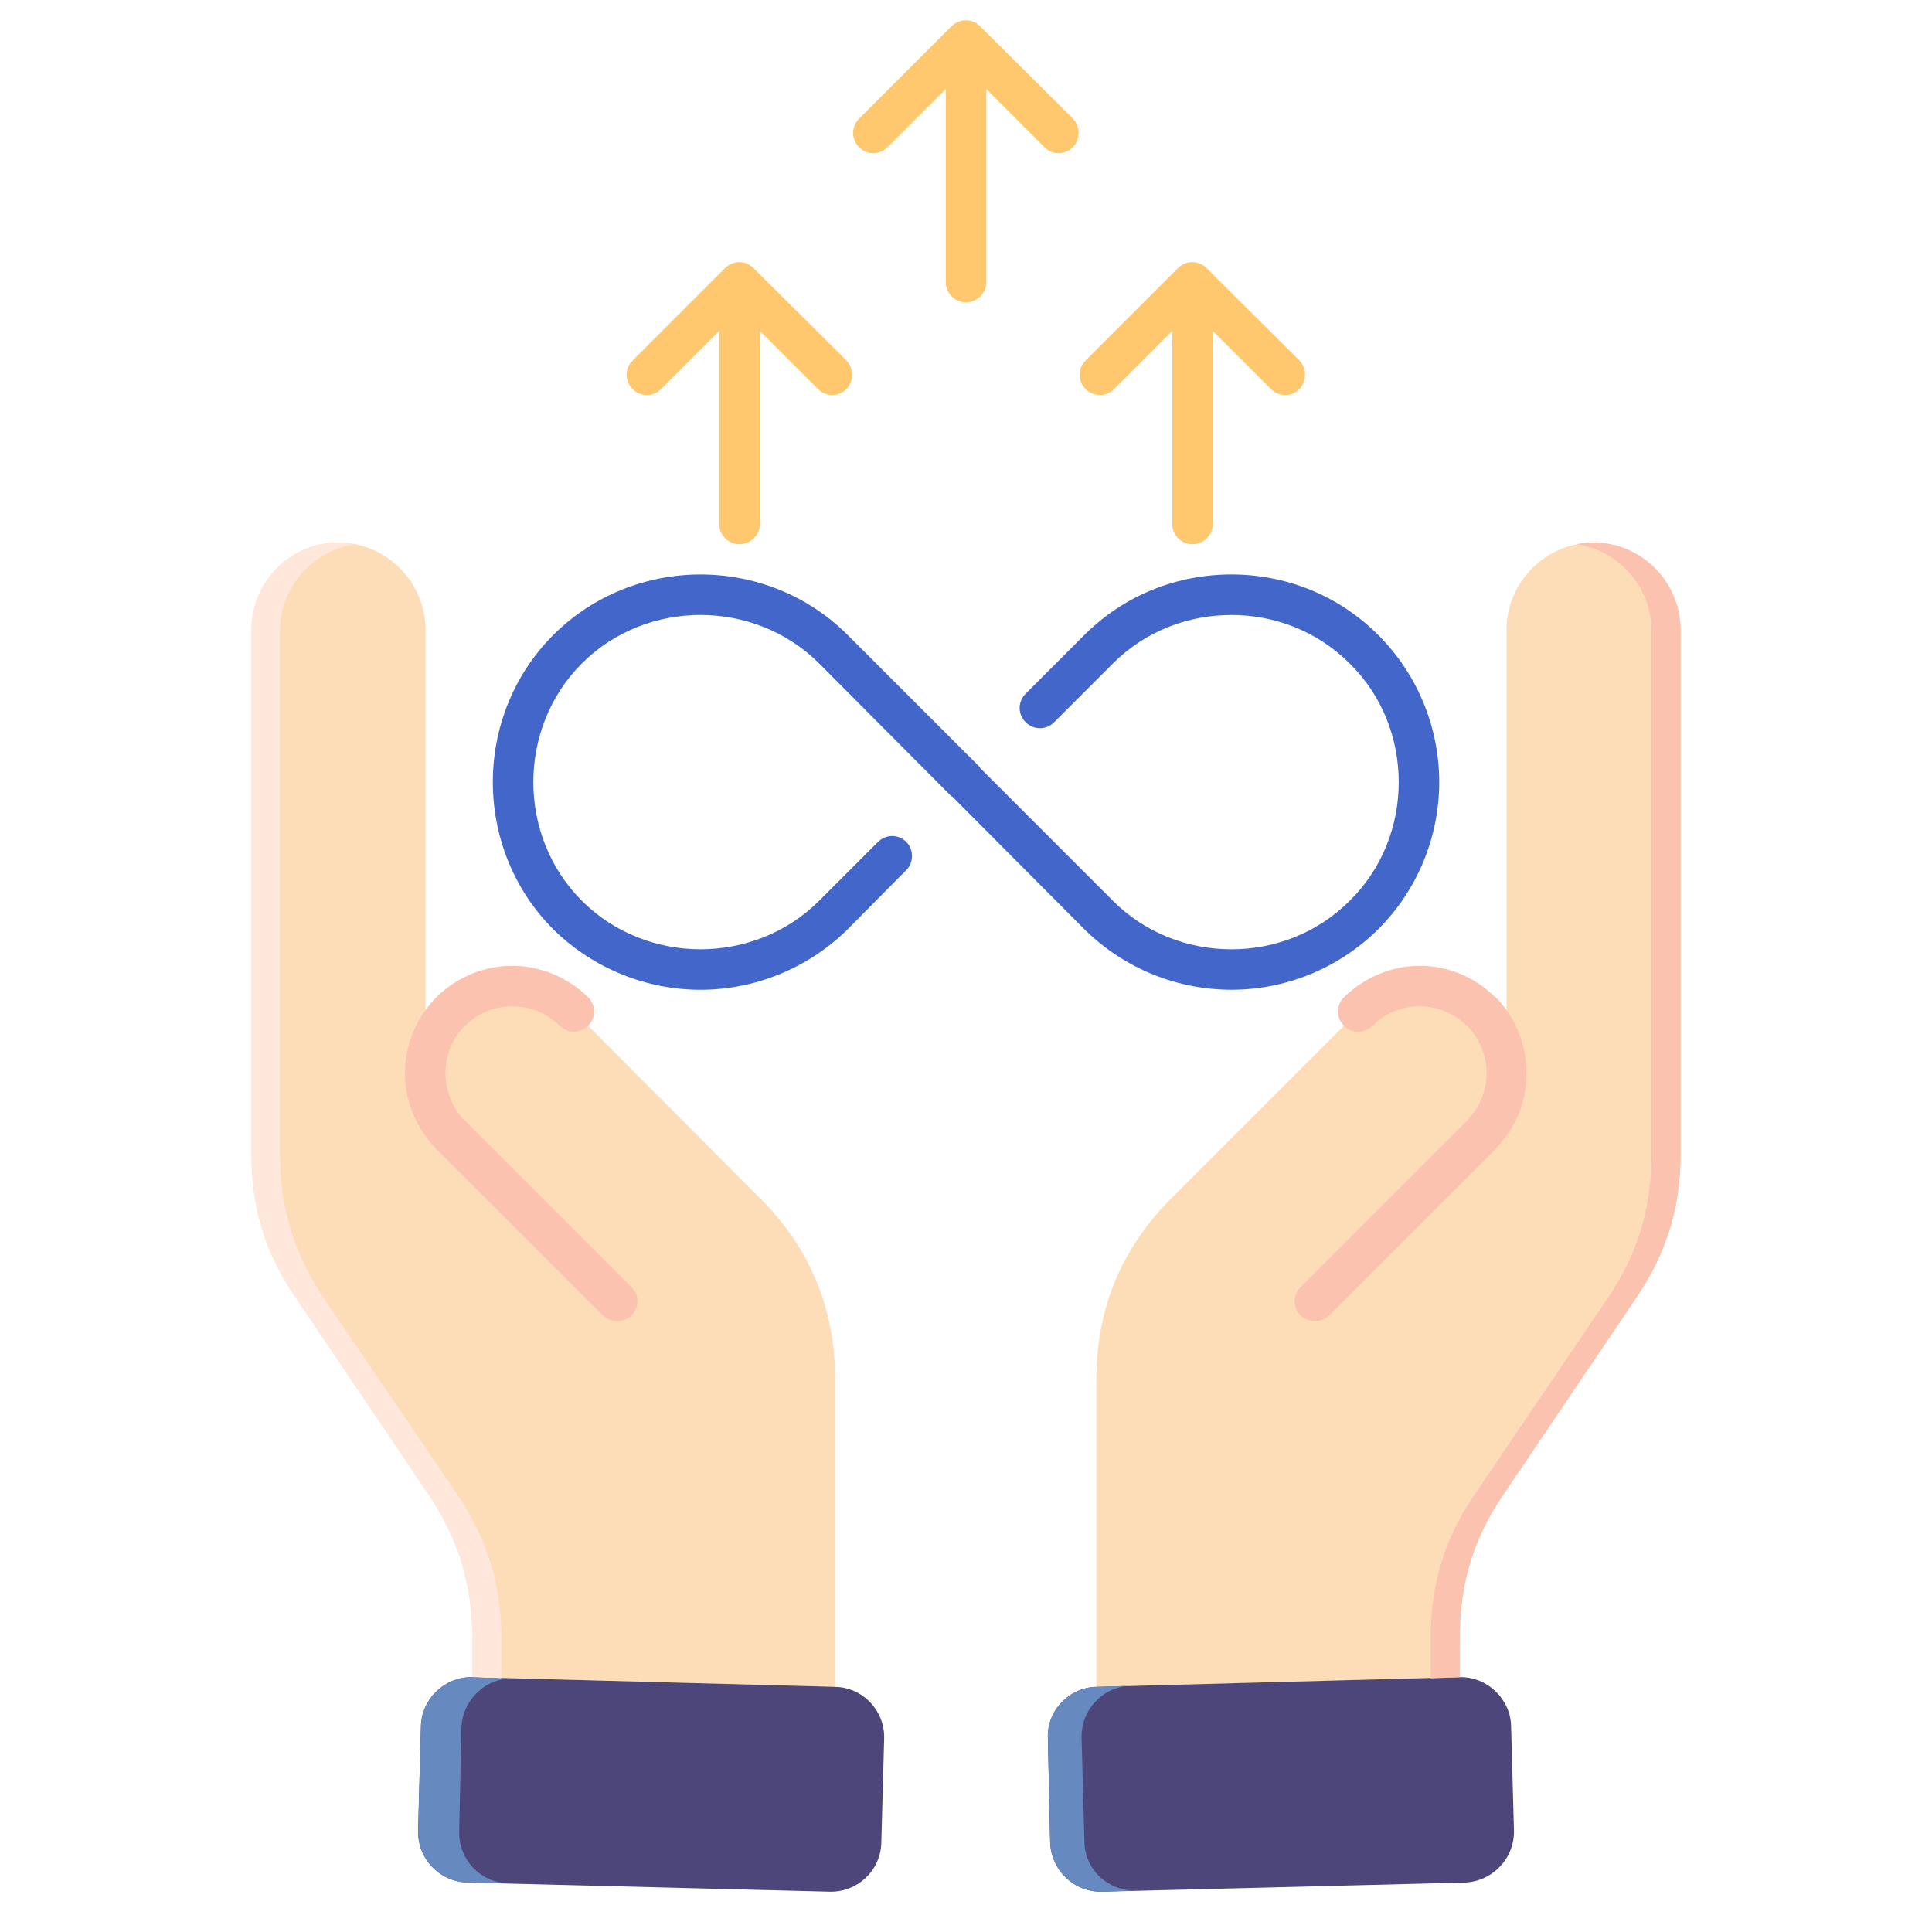
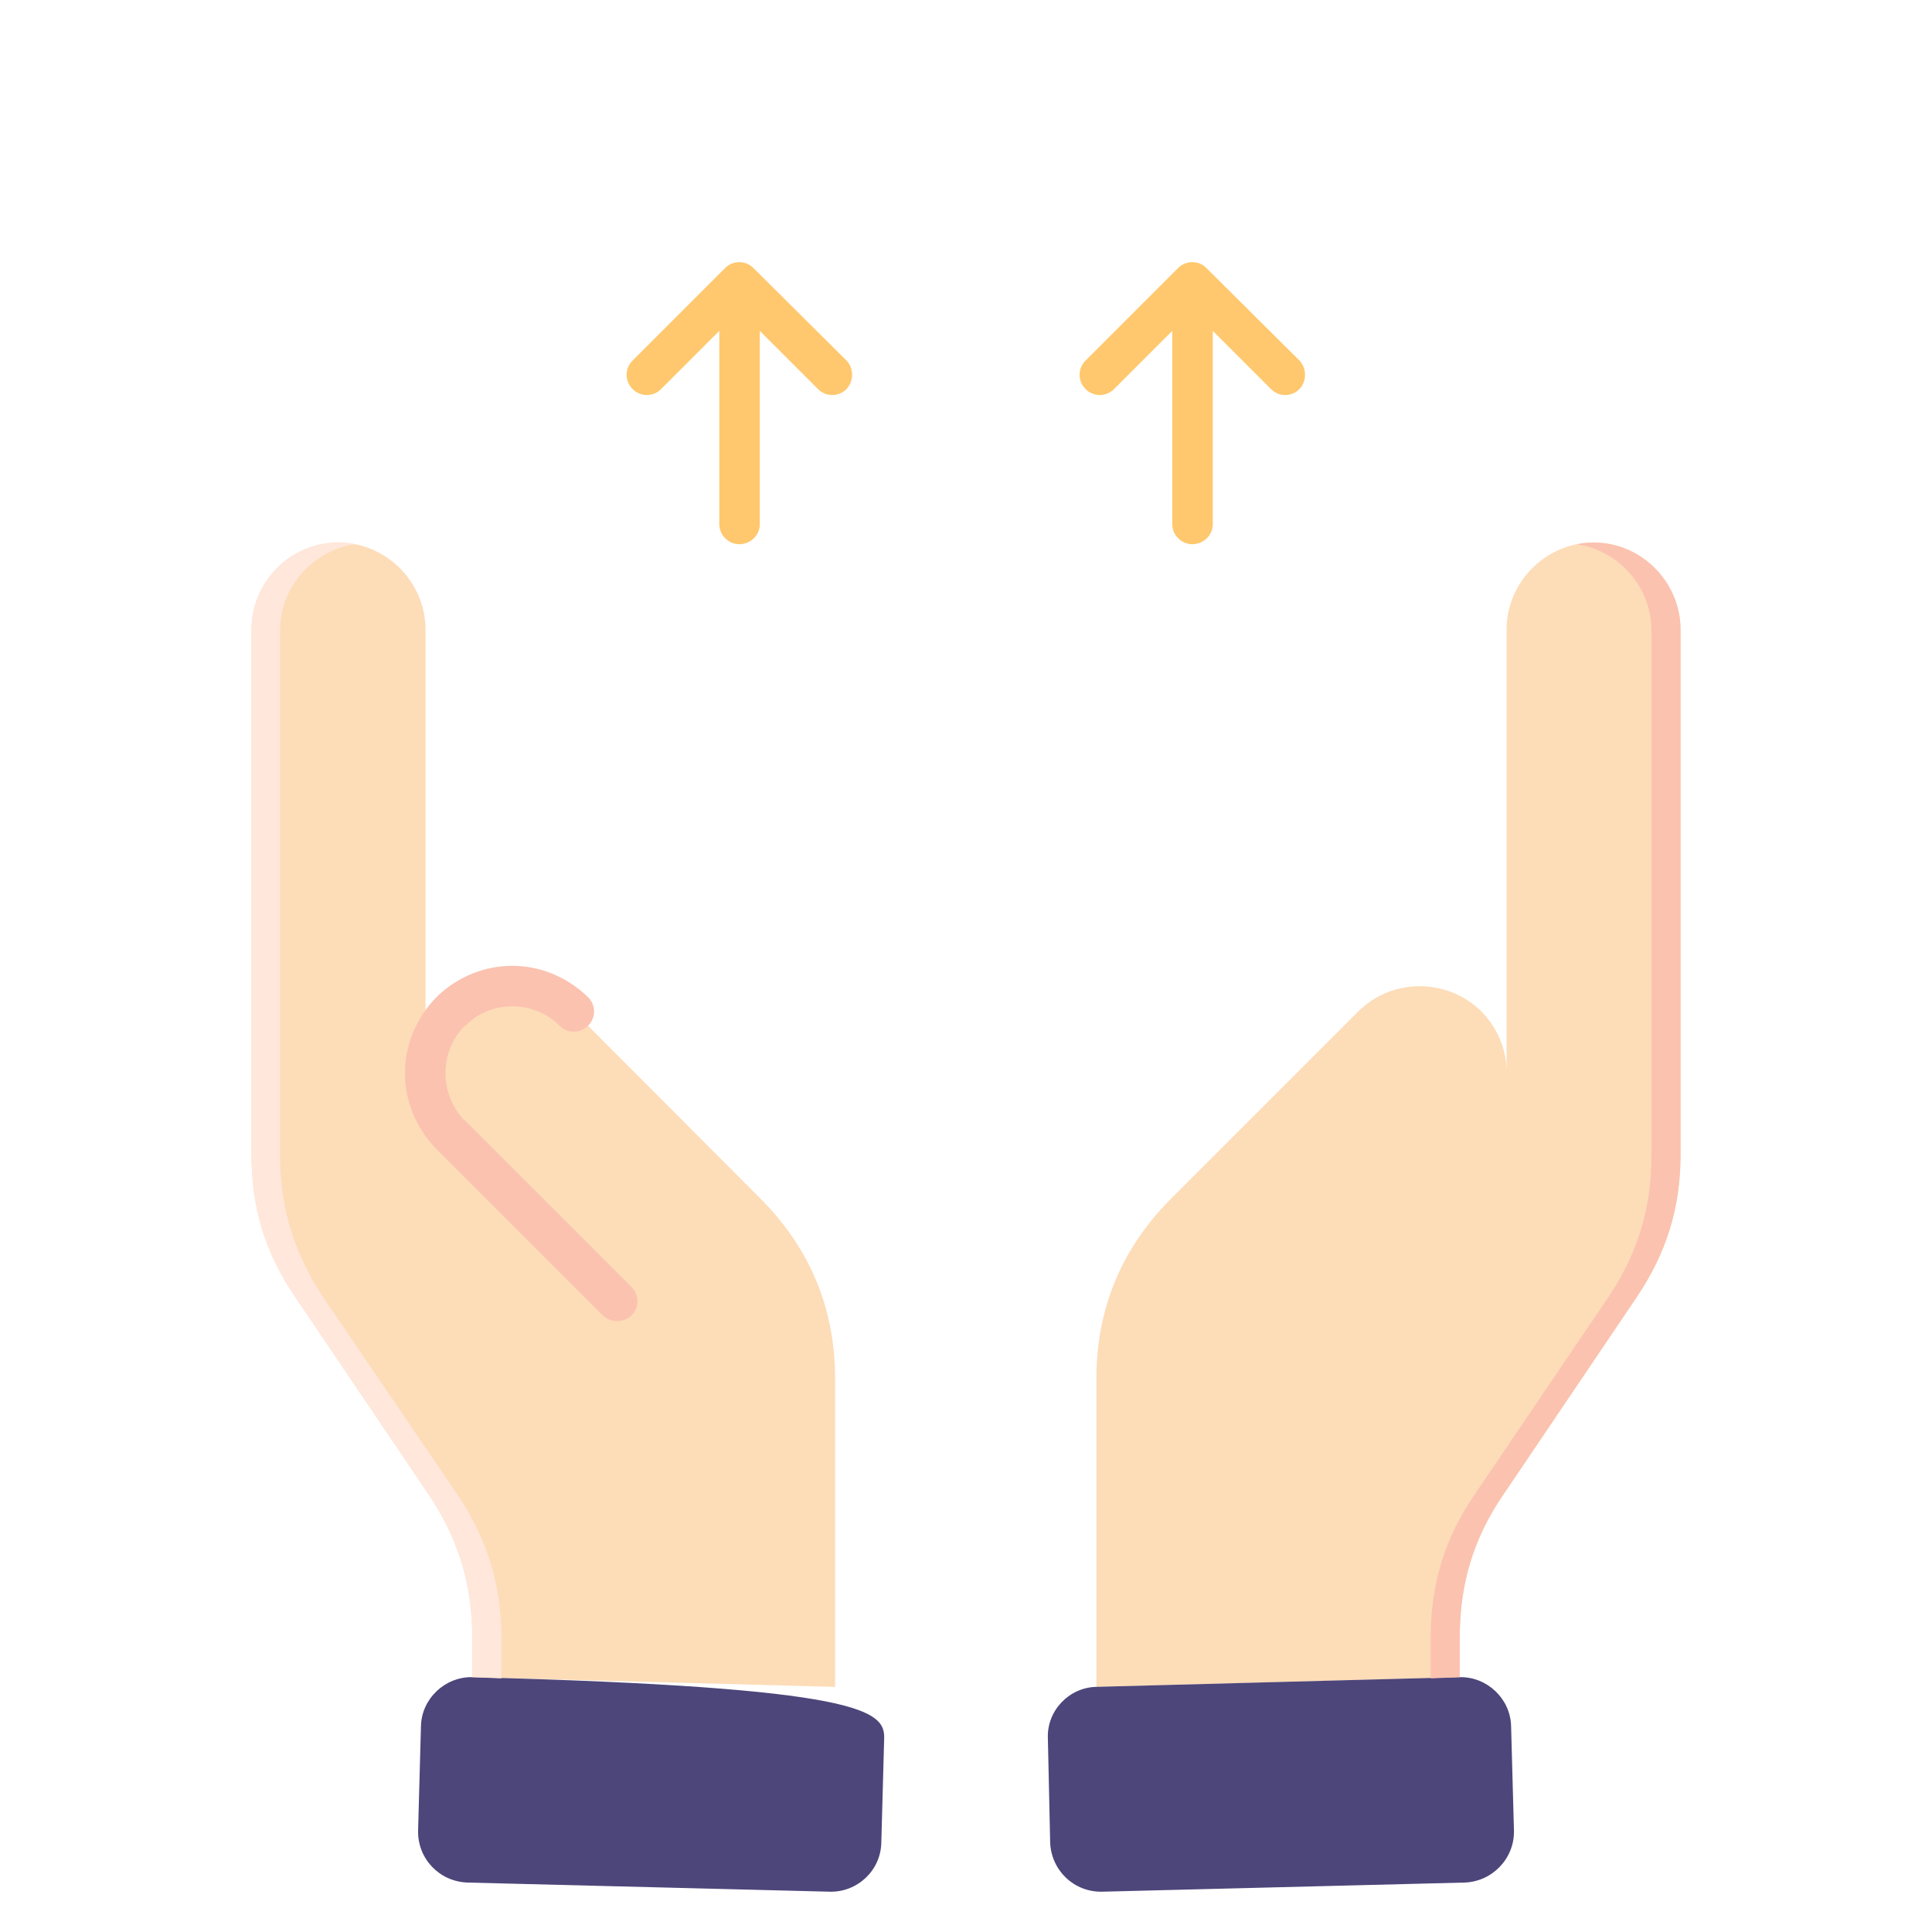
<svg xmlns="http://www.w3.org/2000/svg" width="114" height="114" viewBox="0 0 114 114" fill="none">
  <g opacity="0.74">
    <path fill-rule="evenodd" clip-rule="evenodd" d="M17.434 76.546L25.276 88.16C27.026 90.752 27.868 93.445 27.868 96.609V98.965L49.277 99.537V81.36C49.277 77.22 47.796 73.652 44.867 70.723L33.86 59.683C31.84 57.696 28.575 57.696 26.589 59.683C25.648 60.659 25.142 61.87 25.109 63.149V56.821V37.163C25.109 34.335 22.786 32.013 19.958 32.013C17.131 32.013 14.841 34.335 14.841 37.163V43.862V68.132C14.841 71.262 15.649 73.954 17.434 76.546Z" fill="#FCD09F" />
    <path fill-rule="evenodd" clip-rule="evenodd" d="M64.694 81.36V99.537L86.136 98.965V96.609C86.136 93.445 86.944 90.752 88.729 88.16L96.571 76.546C98.322 73.954 99.163 71.262 99.163 68.132V61.433V37.163C99.163 34.335 96.841 32.013 94.046 32.013C91.219 32.013 88.896 34.335 88.896 37.163V43.862V63.15C88.863 61.871 88.358 60.659 87.415 59.684C85.395 57.697 82.131 57.697 80.144 59.684L69.104 70.724C66.175 73.651 64.694 77.22 64.694 81.36Z" fill="#FCD09F" />
-     <path d="M51.801 49.685C52.273 49.214 53.014 49.214 53.484 49.685C53.922 50.122 53.922 50.898 53.484 51.334L50.016 54.835C47.627 57.191 44.462 58.403 41.332 58.403C38.202 58.403 35.037 57.191 32.648 54.835C30.258 52.445 29.08 49.281 29.08 46.151C29.08 43.021 30.258 39.856 32.648 37.467C35.038 35.078 38.202 33.898 41.332 33.898C44.462 33.898 47.627 35.076 50.016 37.467L57.827 45.276V45.31L65.669 53.153C67.588 55.072 70.112 56.014 72.67 56.014C75.195 56.014 77.72 55.072 79.639 53.153C81.591 51.233 82.534 48.676 82.534 46.151C82.534 43.626 81.592 41.069 79.639 39.15C77.72 37.23 75.195 36.288 72.67 36.288C70.112 36.288 67.588 37.23 65.669 39.15L62.203 42.616C61.731 43.087 60.99 43.087 60.52 42.616C60.048 42.146 60.048 41.403 60.52 40.933L63.987 37.466C66.377 35.075 69.508 33.897 72.671 33.897C75.803 33.897 78.932 35.075 81.323 37.466C83.713 39.856 84.924 43.02 84.924 46.15C84.924 49.28 83.712 52.445 81.323 54.834C78.932 57.19 75.803 58.401 72.671 58.401C69.508 58.401 66.377 57.19 63.987 54.834L56.177 46.991H56.144L48.335 39.148C46.416 37.229 43.858 36.286 41.333 36.286C38.809 36.286 36.25 37.229 34.332 39.148C32.413 41.067 31.47 43.625 31.47 46.15C31.47 48.675 32.412 51.232 34.332 53.151C36.25 55.07 38.809 56.013 41.333 56.013C43.858 56.013 46.416 55.07 48.335 53.151L51.801 49.685Z" fill="#0131B8" />
-     <path d="M78.427 77.623C77.956 78.061 77.215 78.061 76.744 77.623C76.273 77.152 76.273 76.411 76.744 75.941L86.573 66.112L86.607 66.078C87.348 65.304 87.717 64.328 87.717 63.317C87.717 62.308 87.313 61.297 86.573 60.523L86.506 60.49C85.765 59.749 84.755 59.379 83.779 59.379C82.769 59.379 81.759 59.749 80.985 60.523C80.514 60.995 79.773 60.995 79.302 60.523C78.832 60.052 78.831 59.311 79.302 58.841C80.548 57.628 82.164 56.989 83.779 56.989C85.362 56.989 86.944 57.595 88.155 58.773C88.188 58.806 88.223 58.841 88.256 58.841C89.469 60.086 90.074 61.702 90.074 63.317C90.074 64.9 89.502 66.482 88.29 67.727C88.29 67.76 88.257 67.76 88.257 67.794L78.427 77.623Z" fill="#F9AD95" />
    <path fill-rule="evenodd" clip-rule="evenodd" d="M65.03 111.622L86.438 111.082C88.054 111.015 89.366 109.669 89.333 108.019L89.164 101.858C89.131 100.243 87.75 98.93 86.135 98.963L64.692 99.535C63.076 99.568 61.764 100.948 61.831 102.564L61.966 108.725C62.035 110.376 63.381 111.655 65.03 111.622Z" fill="#0F054C" />
    <path d="M37.259 75.941C37.731 76.412 37.731 77.153 37.259 77.623C36.788 78.061 36.047 78.061 35.577 77.623L25.748 67.794C25.714 67.761 25.714 67.761 25.68 67.727C24.502 66.481 23.896 64.899 23.896 63.317C23.896 61.702 24.536 60.086 25.748 58.841C25.781 58.841 25.815 58.807 25.815 58.773C27.061 57.595 28.643 56.989 30.224 56.989C31.841 56.989 33.456 57.629 34.701 58.841C35.173 59.312 35.173 60.053 34.701 60.523C34.23 60.993 33.489 60.995 33.019 60.523C32.244 59.749 31.235 59.379 30.224 59.379C29.214 59.379 28.239 59.749 27.498 60.49L27.43 60.523C26.656 61.297 26.287 62.307 26.287 63.317C26.287 64.328 26.657 65.303 27.364 66.078L27.431 66.112L37.259 75.941Z" fill="#F9AD95" />
-     <path fill-rule="evenodd" clip-rule="evenodd" d="M48.974 111.622L27.565 111.082C25.916 111.015 24.637 109.669 24.67 108.019L24.839 101.858C24.872 100.243 26.253 98.93 27.868 98.963L49.276 99.535C50.926 99.568 52.205 100.948 52.172 102.564L52.003 108.725C51.97 110.376 50.59 111.655 48.974 111.622Z" fill="#0F054C" />
+     <path fill-rule="evenodd" clip-rule="evenodd" d="M48.974 111.622L27.565 111.082C25.916 111.015 24.637 109.669 24.67 108.019L24.839 101.858C24.872 100.243 26.253 98.93 27.868 98.963C50.926 99.568 52.205 100.948 52.172 102.564L52.003 108.725C51.97 110.376 50.59 111.655 48.974 111.622Z" fill="#0F054C" />
    <path d="M49.95 21.274C50.388 21.745 50.388 22.486 49.95 22.957C49.48 23.428 48.737 23.428 48.267 22.957L44.833 19.524V30.934C44.833 31.575 44.294 32.112 43.621 32.112C42.98 32.112 42.443 31.573 42.443 30.934V19.524L39.01 22.957C38.538 23.428 37.797 23.428 37.327 22.957C36.857 22.485 36.857 21.744 37.327 21.274L42.78 15.821C43.251 15.35 43.992 15.35 44.462 15.821L49.95 21.274Z" fill="#FFB53B" />
    <path d="M76.677 21.274C77.115 21.745 77.115 22.486 76.677 22.957C76.206 23.428 75.465 23.428 74.994 22.957L71.561 19.524V30.934C71.561 31.575 71.022 32.112 70.349 32.112C69.709 32.112 69.171 31.573 69.171 30.934V19.524L65.738 22.957C65.266 23.428 64.525 23.428 64.055 22.957C63.585 22.485 63.584 21.744 64.055 21.274L69.508 15.821C69.978 15.35 70.754 15.35 71.191 15.821L76.677 21.274Z" fill="#FFB53B" />
-     <path d="M63.314 7.001C63.751 7.472 63.751 8.214 63.314 8.684C62.843 9.156 62.102 9.156 61.631 8.684L58.198 5.251V16.662C58.198 17.302 57.659 17.84 56.986 17.84C56.346 17.84 55.808 17.301 55.808 16.662V5.251L52.374 8.684C51.903 9.156 51.161 9.156 50.691 8.684C50.219 8.214 50.219 7.472 50.691 7.001L56.144 1.548C56.615 1.077 57.39 1.077 57.827 1.548L63.314 7.001Z" fill="#FFB53B" />
    <path fill-rule="evenodd" clip-rule="evenodd" d="M25.276 88.16C27.026 90.752 27.868 93.445 27.868 96.609V98.965L29.585 99.033V96.642C29.585 93.512 28.744 90.786 26.993 88.193L19.116 76.614C17.366 73.988 16.524 71.295 16.524 68.165V43.895V37.196C16.524 34.638 18.476 32.483 20.933 32.114C20.63 32.046 20.293 32.013 19.957 32.013C17.13 32.013 14.84 34.335 14.84 37.163V43.862V68.132C14.84 71.262 15.649 73.955 17.432 76.546L25.276 88.16Z" fill="#FFDECF" />
    <path fill-rule="evenodd" clip-rule="evenodd" d="M88.728 88.16C86.944 90.752 86.135 93.445 86.135 96.609V98.965L84.418 99.033V96.642C84.418 93.512 85.226 90.786 87.01 88.193L94.854 76.614C96.638 73.988 97.446 71.295 97.446 68.165V43.895V37.196C97.446 34.638 95.527 32.483 93.037 32.114C93.373 32.046 93.71 32.013 94.046 32.013C96.841 32.013 99.163 34.335 99.163 37.163V43.862V68.132C99.163 71.262 98.322 73.955 96.571 76.546L88.728 88.16Z" fill="#F9AD95" />
-     <path fill-rule="evenodd" clip-rule="evenodd" d="M29.955 111.117C28.34 111.084 27.06 109.704 27.094 108.088L27.228 101.928C27.296 100.312 28.642 99 30.292 99.033H29.586L27.869 98.965C26.253 98.932 24.872 100.244 24.839 101.86L24.671 108.021C24.637 109.671 25.916 111.017 27.566 111.085L29.955 111.117Z" fill="#3060A8" />
-     <path fill-rule="evenodd" clip-rule="evenodd" d="M63.988 108.693L63.819 102.533C63.786 100.884 65.098 99.504 66.714 99.47L64.694 99.537C63.078 99.571 61.766 100.951 61.832 102.567L61.968 108.727C62.035 110.377 63.381 111.656 65.03 111.623L67.017 111.555C65.367 111.588 64.021 110.309 63.988 108.693Z" fill="#3060A8" />
  </g>
</svg>